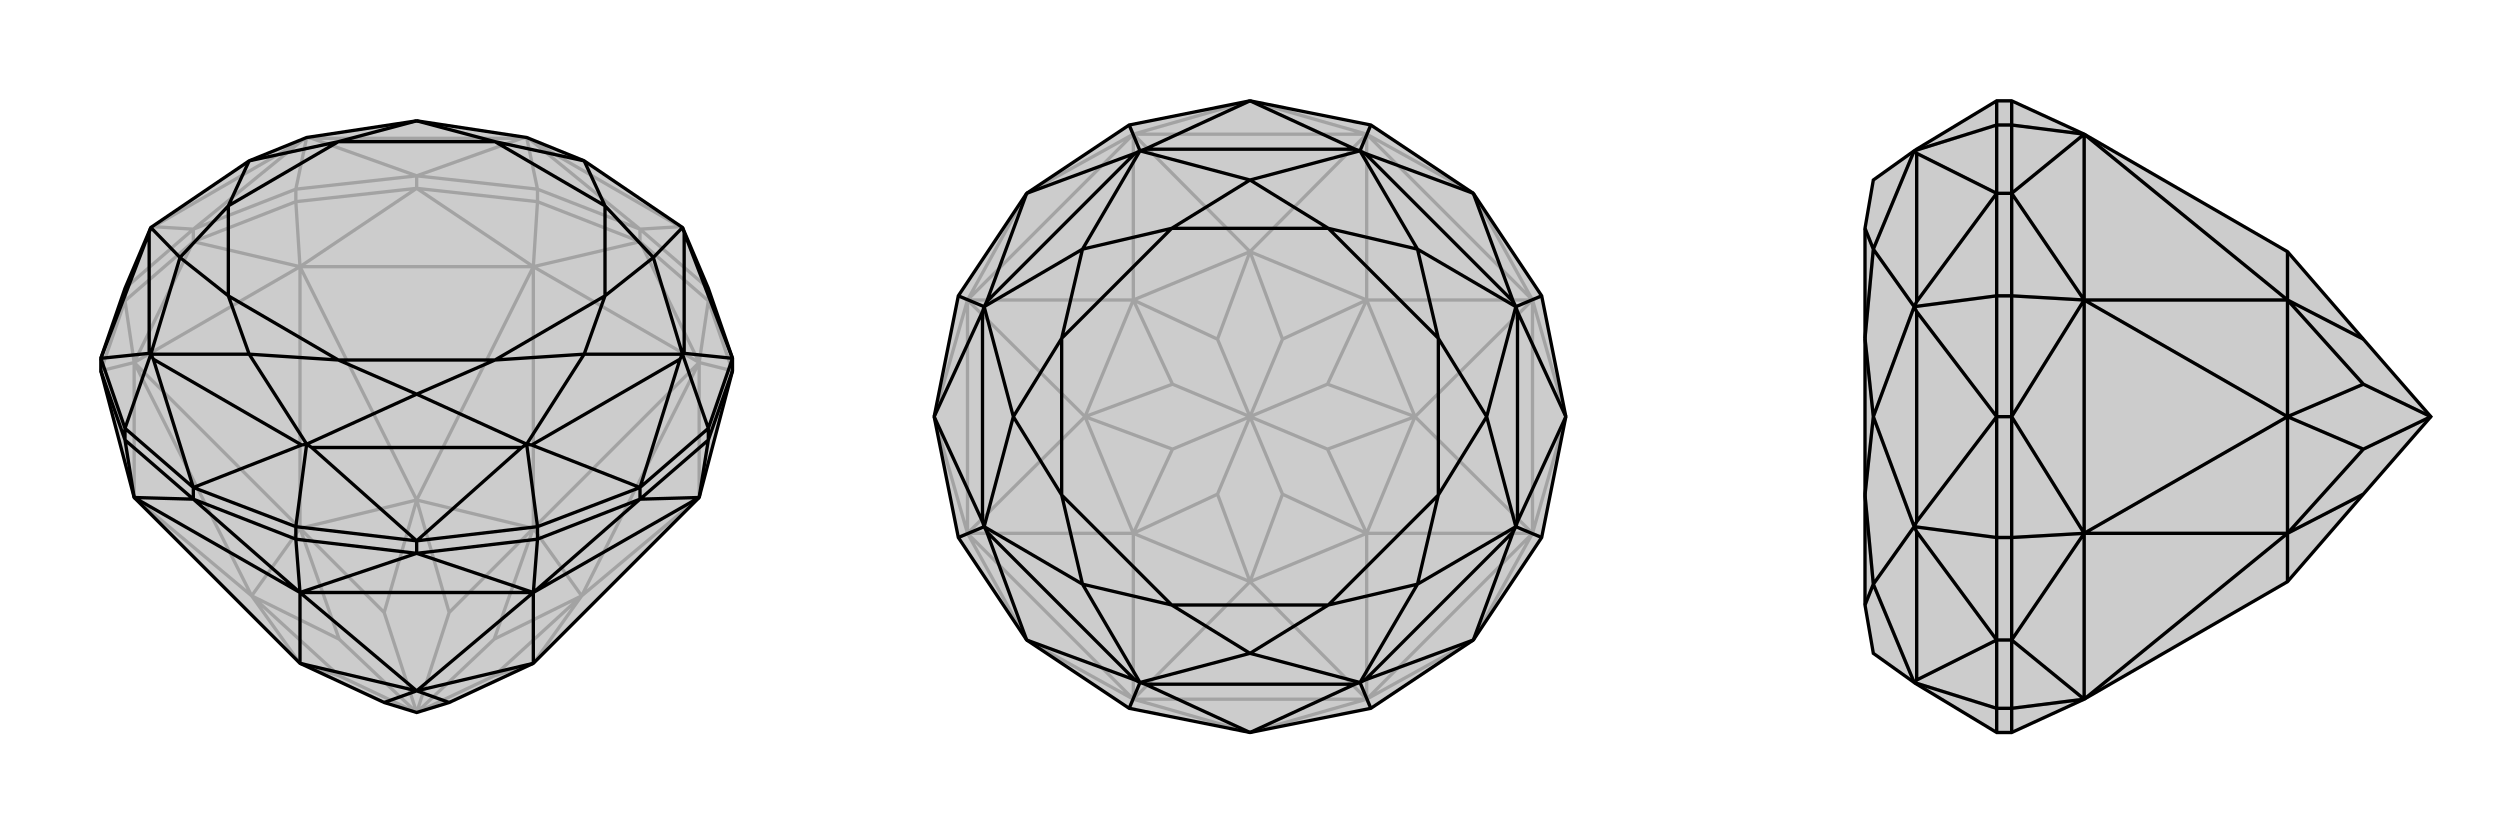
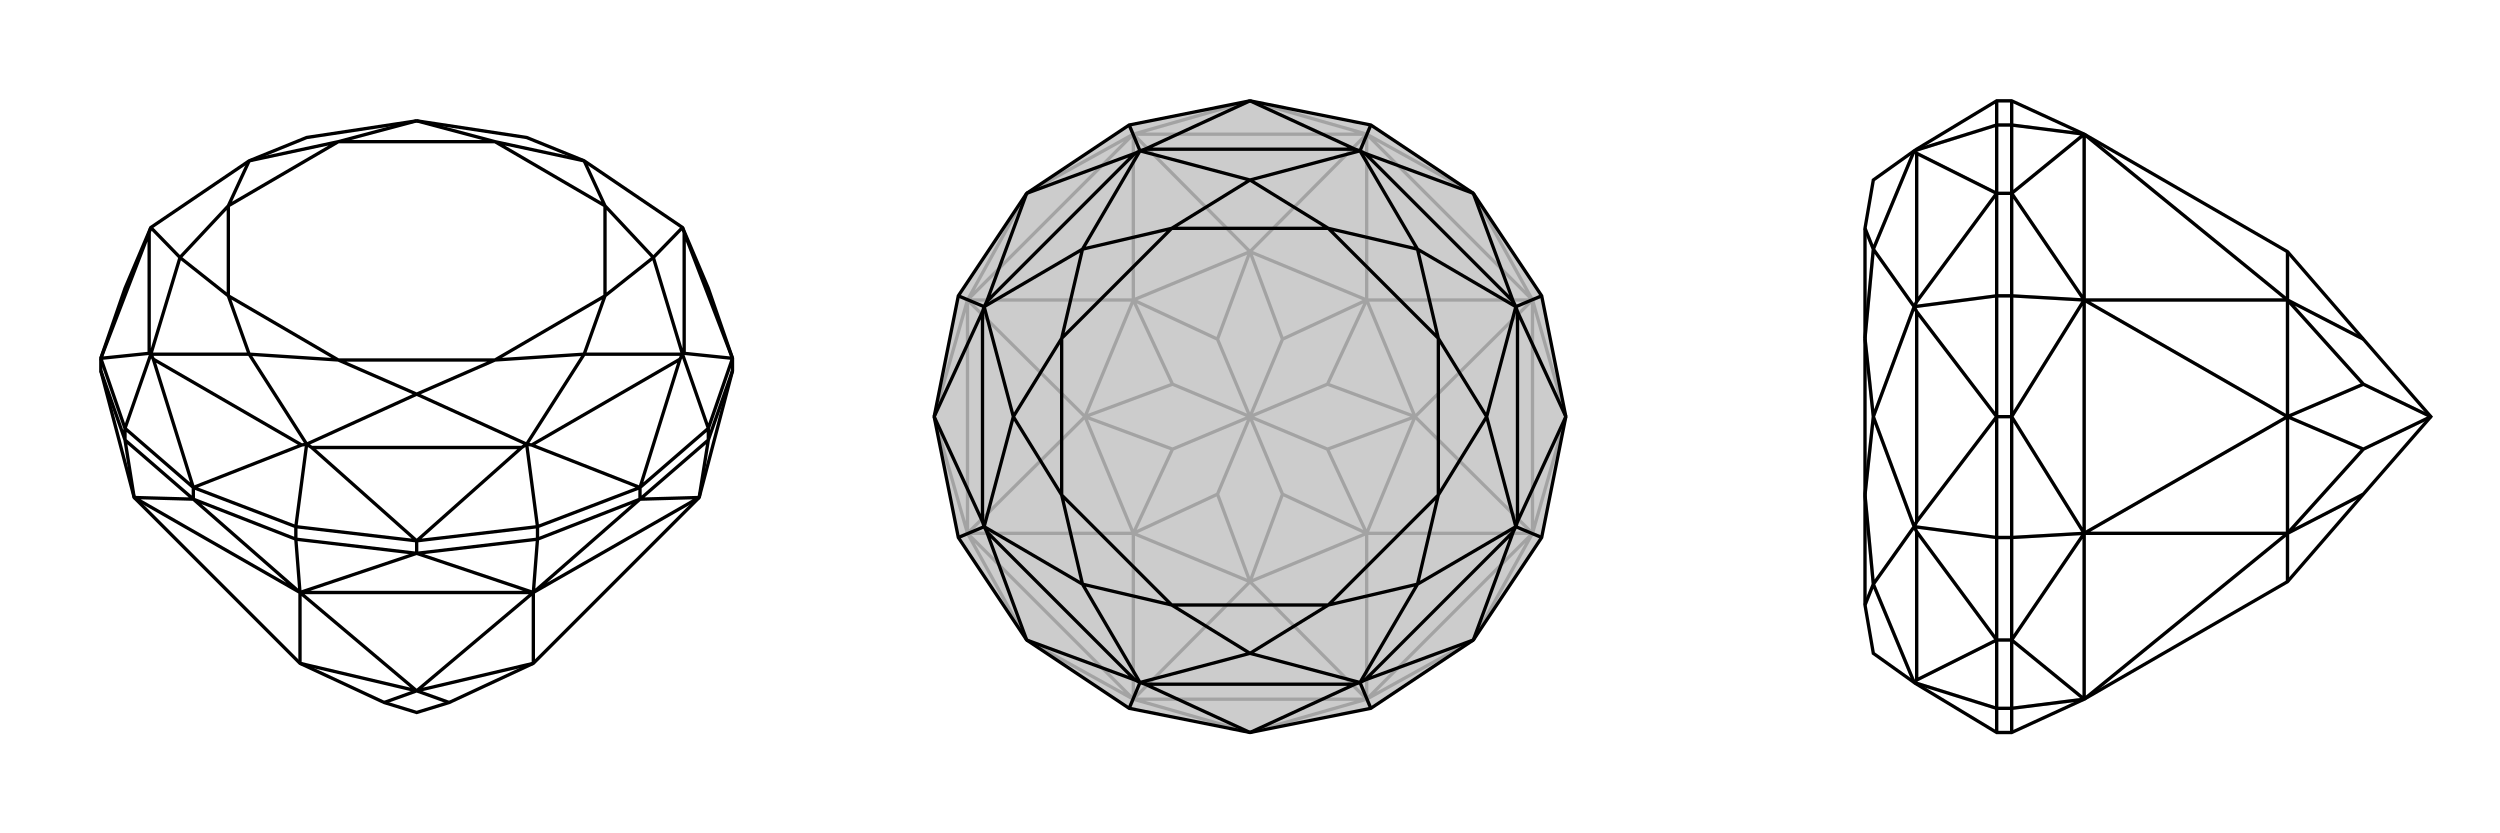
<svg xmlns="http://www.w3.org/2000/svg" viewBox="0 0 3000 1000">
  <g stroke="currentColor" stroke-width="4" fill="none" transform="translate(0 15)">
-     <path fill="currentColor" stroke="none" fill-opacity=".2" d="M879,430L879,415L850,331L819,258L701,178L632,150L500,130L368,150L299,178L181,258L150,331L121,415L121,430L161,582L360,781L461,828L500,840L539,828L640,781L839,582z" />
-     <path stroke-opacity=".2" d="M850,346L850,331M768,275L768,260M645,227L645,212M500,211L500,196M355,227L355,212M232,275L232,260M150,346L150,331M850,346L879,430M850,346L768,275M850,346L839,420M645,227L768,275M645,227L500,211M645,227L640,305M355,227L500,211M355,227L232,275M355,227L360,305M150,346L232,275M150,346L121,430M150,346L161,420M839,420L879,430M839,582L839,420M839,420L768,275M640,305L768,275M839,420L640,305M640,305L500,211M360,305L500,211M640,305L360,305M360,305L232,275M161,420L232,275M360,305L161,420M161,420L121,430M161,582L161,420M839,582L698,700M839,420L698,700M839,420L640,619M640,305L640,619M640,305L500,585M360,305L500,585M360,305L360,619M161,420L360,619M161,420L302,700M161,582L302,700M640,781L698,700M698,700L640,619M640,619L500,585M500,585L360,619M360,619L302,700M360,781L302,700M360,781L407,796M640,781L593,796M698,700L593,796M698,700L593,752M500,840L593,796M640,619L593,752M640,619L539,720M500,840L593,752M500,585L539,720M500,585L461,720M500,840L539,720M360,619L461,720M360,619L407,752M500,840L461,720M302,700L407,752M302,700L407,796M500,840L407,796M500,840L407,752M850,331L768,260M150,331L232,260M355,212L232,260M355,212L500,196M355,212L368,150M645,212L500,196M645,212L768,260M645,212L632,150M768,260L816,257M768,260L638,154M232,260L184,257M232,260L362,154M500,196L374,151M500,196L626,151M816,257L819,258M638,154L632,150M816,257L638,154M184,257L181,258M362,154L368,150M184,257L362,154M374,151L368,150M626,151L632,150M374,151L626,151" />
    <path d="M879,430L879,415L850,331L819,258L701,178L632,150L500,130L368,150L299,178L181,258L150,331L121,415L121,430L161,582L360,781L461,828L500,840L539,828L640,781L839,582z" />
    <path d="M355,632L355,617M500,649L500,634M645,632L645,617M768,584L768,570M850,513L850,499M232,584L232,570M150,513L150,499M355,632L232,584M355,632L500,649M355,632L360,696M645,632L500,649M645,632L768,584M645,632L640,696M850,513L768,584M850,513L879,430M850,513L839,582M150,513L121,430M150,513L232,584M150,513L161,582M360,696L232,584M161,582L232,584M360,696L161,582M360,696L500,649M640,696L500,649M360,696L640,696M640,696L768,584M839,582L768,584M640,696L839,582M360,696L360,781M360,696L500,814M640,696L500,814M640,696L640,781M360,781L500,814M500,814L640,781M500,814L461,828M500,814L539,828M850,499L879,415M850,499L768,570M850,499L819,410M645,617L768,570M645,617L500,634M645,617L632,518M355,617L500,634M355,617L232,570M355,617L368,518M150,499L232,570M150,499L121,415M150,499L181,410M879,415L821,264M879,415L821,409M768,570L816,416M768,570L638,519M500,634L626,522M500,634L374,522M232,570L362,519M232,570L184,416M121,415L179,409M121,415L179,264M821,264L819,258M821,409L819,410M821,264L821,409M816,416L819,410M638,519L632,518M816,416L638,519M626,522L632,518M374,522L368,518M626,522L374,522M362,519L368,518M184,416L181,410M362,519L184,416M179,409L181,410M179,264L181,258M179,409L179,264M819,258L784,294M819,410L784,294M819,410L701,410M632,518L701,410M632,518L500,458M368,518L500,458M368,518L299,410M181,410L299,410M181,410L216,294M181,258L216,294M701,178L726,232M701,178L594,155M784,294L726,232M784,294L726,340M701,410L726,340M701,410L594,417M500,458L594,417M500,458L406,417M299,410L406,417M299,410L274,340M216,294L274,340M216,294L274,232M299,178L274,232M299,178L406,155M500,130L406,155M500,130L594,155M726,232L594,155M726,232L726,340M726,340L594,417M594,417L406,417M406,417L274,340M274,340L274,232M274,232L406,155M594,155L406,155" />
  </g>
  <g stroke="currentColor" stroke-width="4" fill="none" transform="translate(1000 0)">
    <path fill="currentColor" stroke="none" fill-opacity=".2" d="M500,121L355,150L232,232L150,355L121,500L150,645L232,768L355,850L500,879L645,850L768,768L850,645L879,500L850,355L768,232L645,150z" />
    <path stroke-opacity=".2" d="M645,850L640,839M850,645L839,640M850,355L839,360M645,150L640,161M355,150L360,161M150,355L161,360M150,645L161,640M355,850L360,839M640,839L500,879M360,839L500,879M640,839L360,839M640,839L768,768M839,640L768,768M640,839L839,640M839,640L879,500M839,360L879,500M839,640L839,360M839,360L768,232M640,161L768,232M839,360L640,161M640,161L500,121M360,161L500,121M640,161L360,161M360,161L232,232M161,360L232,232M360,161L161,360M161,360L121,500M161,640L121,500M161,360L161,640M161,640L232,768M360,839L232,768M360,839L161,640M640,839L500,698M640,839L640,640M839,640L640,640M839,640L698,500M839,360L698,500M839,360L640,360M640,161L640,360M640,161L500,302M360,161L500,302M360,161L360,360M161,360L360,360M161,360L302,500M161,640L302,500M161,640L360,640M360,839L500,698M360,839L360,640M500,698L640,640M640,640L698,500M698,500L640,360M640,360L500,302M500,302L360,360M360,360L302,500M302,500L360,640M500,698L360,640M500,698L539,593M500,698L461,593M640,640L539,593M640,640L593,539M539,593L500,500M698,500L593,539M698,500L593,461M593,539L500,500M640,360L593,461M640,360L539,407M500,500L593,461M500,302L539,407M500,302L461,407M500,500L539,407M360,360L461,407M360,360L407,461M500,500L461,407M302,500L407,461M302,500L407,539M500,500L407,461M360,640L407,539M360,640L461,593M500,500L461,593M500,500L407,539" />
    <path d="M500,121L355,150L232,232L150,355L121,500L150,645L232,768L355,850L500,879L645,850L768,768L850,645L879,500L850,355L768,232L645,150z" />
    <path d="M645,150L632,181M850,355L819,368M850,645L819,632M645,850L632,819M355,850L368,819M150,645L181,632M150,355L181,368M355,150L368,181M500,121L626,179M500,121L374,179M768,232L638,184M768,232L816,362M879,500L821,374M879,500L821,626M768,768L816,638M768,768L638,816M500,879L626,821M500,879L374,821M232,768L362,816M232,768L184,638M121,500L179,626M121,500L179,374M232,232L184,362M232,232L362,184M626,179L632,181M374,179L368,181M626,179L374,179M638,184L632,181M816,362L819,368M638,184L816,362M821,374L819,368M821,626L819,632M821,374L821,626M816,638L819,632M638,816L632,819M816,638L638,816M626,821L632,819M374,821L368,819M626,821L374,821M362,816L368,819M184,638L181,632M362,816L184,638M179,626L181,632M179,374L181,368M179,626L179,374M184,362L181,368M362,184L368,181M184,362L362,184M632,181L500,216M632,181L701,299M819,368L701,299M819,368L784,500M819,632L784,500M819,632L701,701M632,819L701,701M632,819L500,784M368,819L500,784M368,819L299,701M181,632L299,701M181,632L216,500M181,368L216,500M181,368L299,299M368,181L500,216M368,181L299,299M500,216L594,274M500,216L406,274M701,299L594,274M701,299L726,406M784,500L726,406M784,500L726,594M701,701L726,594M701,701L594,726M500,784L594,726M500,784L406,726M299,701L406,726M299,701L274,594M216,500L274,594M216,500L274,406M299,299L274,406M299,299L406,274M594,274L406,274M594,274L726,406M726,406L726,594M726,594L594,726M594,726L406,726M406,726L274,594M274,594L274,406M406,274L274,406" />
  </g>
  <g stroke="currentColor" stroke-width="4" fill="none" transform="translate(2000 0)">
-     <path fill="currentColor" stroke="none" fill-opacity=".2" d="M414,879L396,879L300,821L297,819L248,784L238,726L238,594L238,406L238,274L248,216L297,181L300,179L396,121L414,121L501,161L745,302L836,407L917,500L836,593L745,698L501,839z" />
    <path stroke-opacity=".2" d="M414,150L396,150M414,232L396,232M414,355L396,355M414,500L396,500M414,645L396,645M414,768L396,768M414,850L396,850M414,150L414,121M414,150L414,232M414,150L501,161M414,355L414,232M414,355L414,500M414,355L501,360M414,645L414,500M414,645L414,768M414,645L501,640M414,850L414,768M414,850L414,879M414,850L501,839M501,161L414,232M501,360L414,232M501,161L501,360M501,360L414,500M501,640L414,500M501,360L501,640M501,640L414,768M501,839L414,768M501,839L501,640M501,161L745,360M501,360L745,360M501,360L745,500M501,640L745,500M501,640L745,640M501,839L745,640M745,302L745,360M745,360L745,500M745,500L745,640M745,698L745,640M745,360L836,407M745,360L836,461M745,500L836,461M745,500L836,539M917,500L836,461M745,640L836,539M745,640L836,593M917,500L836,539M396,850L396,879M396,850L396,768M396,850L297,819M396,645L396,768M396,645L396,500M396,645L297,632M396,355L396,500M396,355L396,232M396,355L297,368M396,150L396,232M396,150L396,121M396,150L297,181M396,768L300,816M396,768L300,638M396,500L300,626M396,500L300,374M396,232L300,362M396,232L300,184M300,816L297,819M300,638L297,632M300,816L300,638M300,626L297,632M300,374L297,368M300,626L300,374M300,362L297,368M300,184L297,181M300,362L300,184M297,819L248,701M297,632L248,701M297,632L248,500M297,368L248,500M297,368L248,299M297,181L248,299M248,701L238,726M248,701L238,594M248,500L238,594M248,500L238,406M248,299L238,406M248,299L238,274" />
    <path d="M414,879L396,879L300,821L297,819L248,784L238,726L238,594L238,406L238,274L248,216L297,181L300,179L396,121L414,121L501,161L745,302L836,407L917,500L836,593L745,698L501,839z" />
    <path d="M414,850L396,850M414,768L396,768M414,645L396,645M414,500L396,500M414,355L396,355M414,232L396,232M414,150L396,150M414,850L414,879M414,850L414,768M414,850L501,839M414,645L414,768M414,645L414,500M414,645L501,640M414,355L414,500M414,355L414,232M414,355L501,360M414,150L414,232M414,150L414,121M414,150L501,161M501,839L414,768M501,640L414,768M501,839L501,640M501,640L414,500M501,360L414,500M501,640L501,360M501,360L414,232M501,161L414,232M501,360L501,161M501,839L745,640M501,640L745,640M501,640L745,500M501,360L745,500M501,360L745,360M501,161L745,360M745,698L745,640M745,640L745,500M745,500L745,360M745,360L745,302M745,640L836,593M745,640L836,539M745,500L836,539M745,500L836,461M836,539L917,500M745,360L836,461M745,360L836,407M917,500L836,461M396,150L396,121M396,150L396,232M396,150L297,181M396,355L396,232M396,355L396,500M396,355L297,368M396,645L396,500M396,645L396,768M396,645L297,632M396,850L396,768M396,850L396,879M396,850L297,819M396,232L300,184M396,232L300,362M396,500L300,374M396,500L300,626M396,768L300,638M396,768L300,816M300,184L297,181M300,362L297,368M300,184L300,362M300,374L297,368M300,626L297,632M300,374L300,626M300,638L297,632M300,816L297,819M300,638L300,816M297,181L248,299M297,368L248,299M297,368L248,500M297,632L248,500M297,632L248,701M297,819L248,701M248,299L238,274M248,299L238,406M248,500L238,406M248,500L238,594M248,701L238,594M248,701L238,726" />
  </g>
</svg>